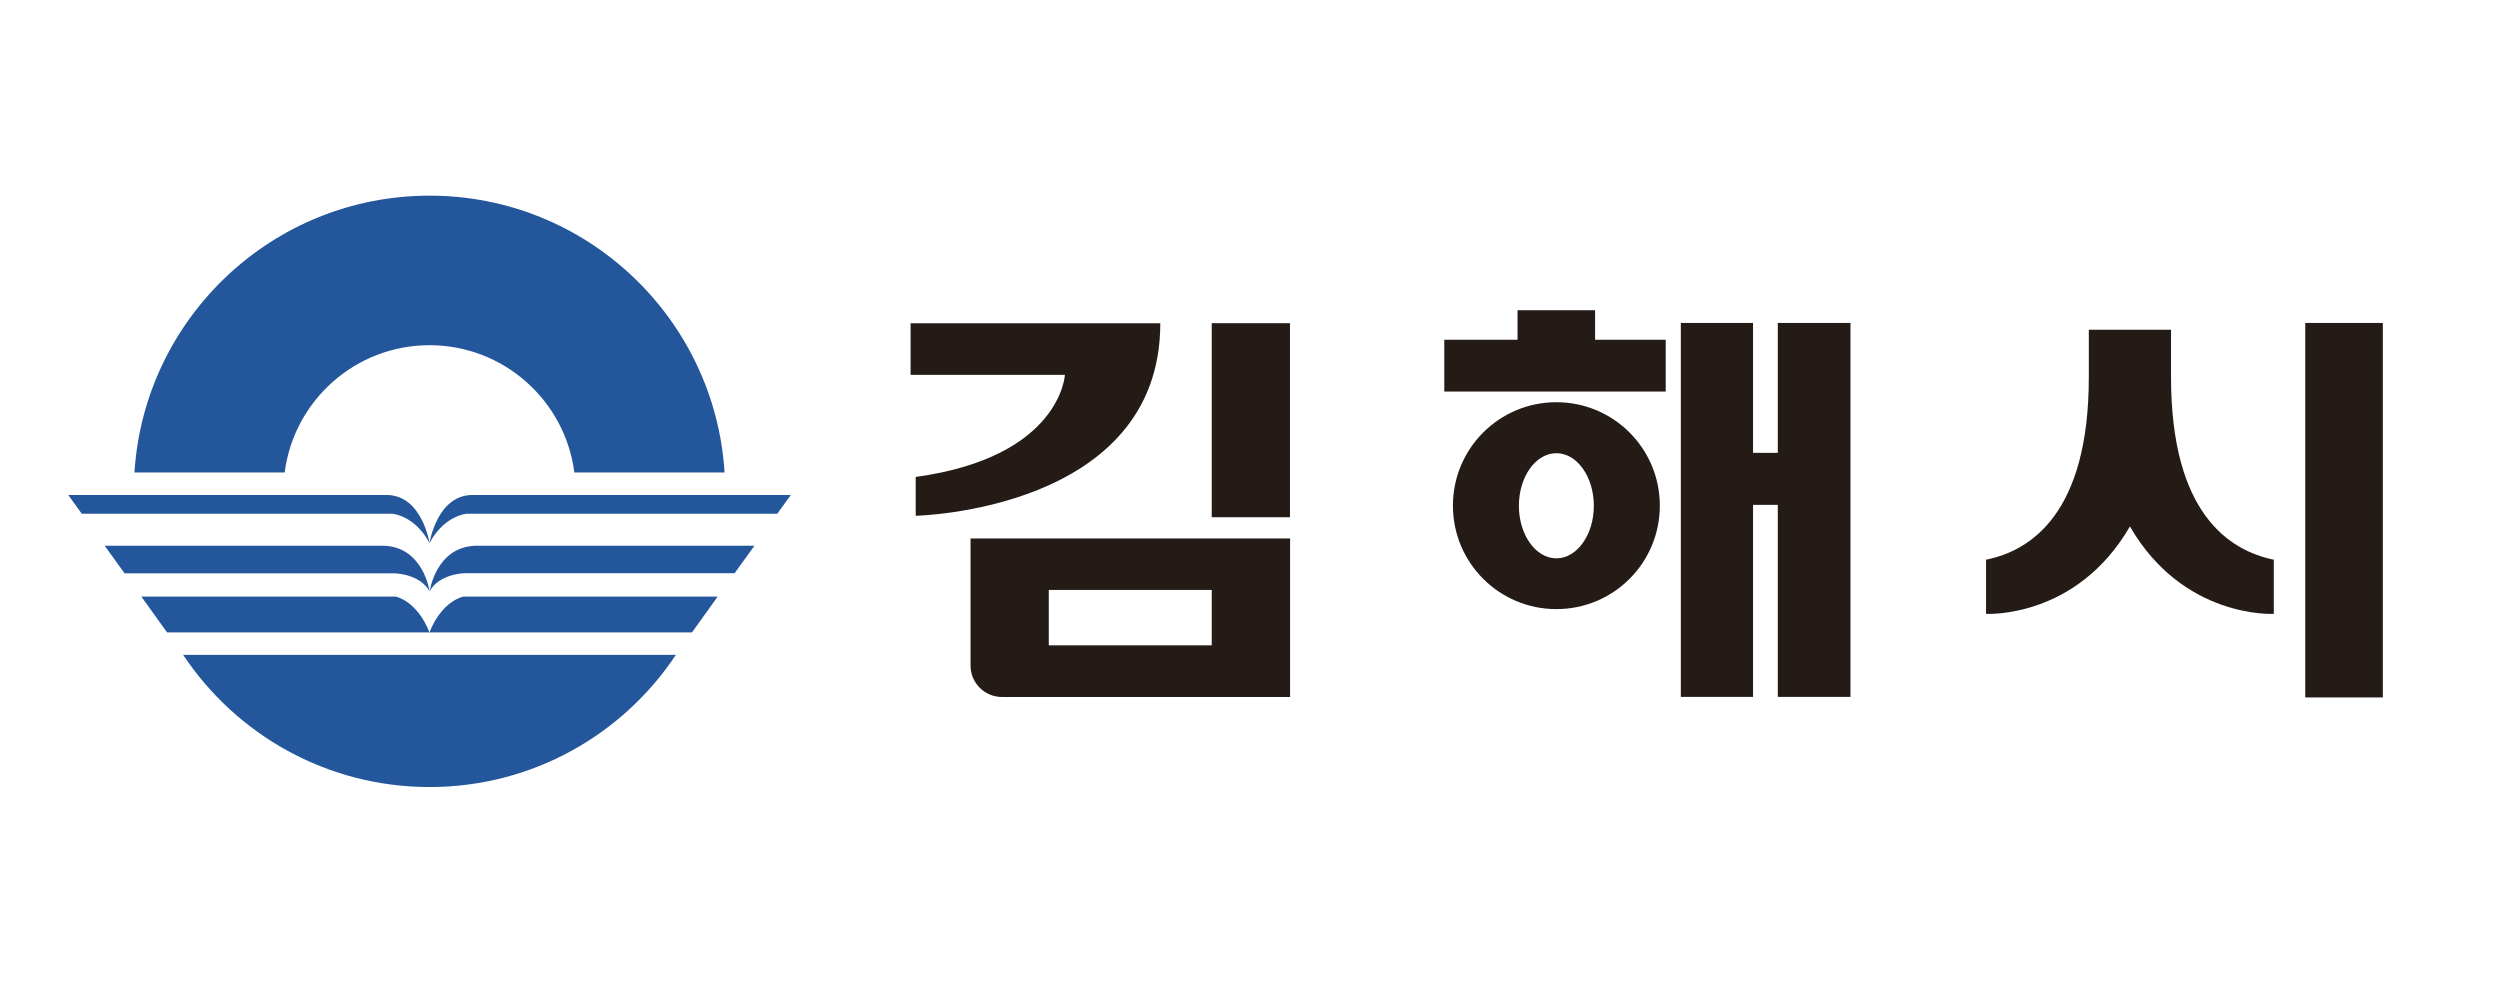
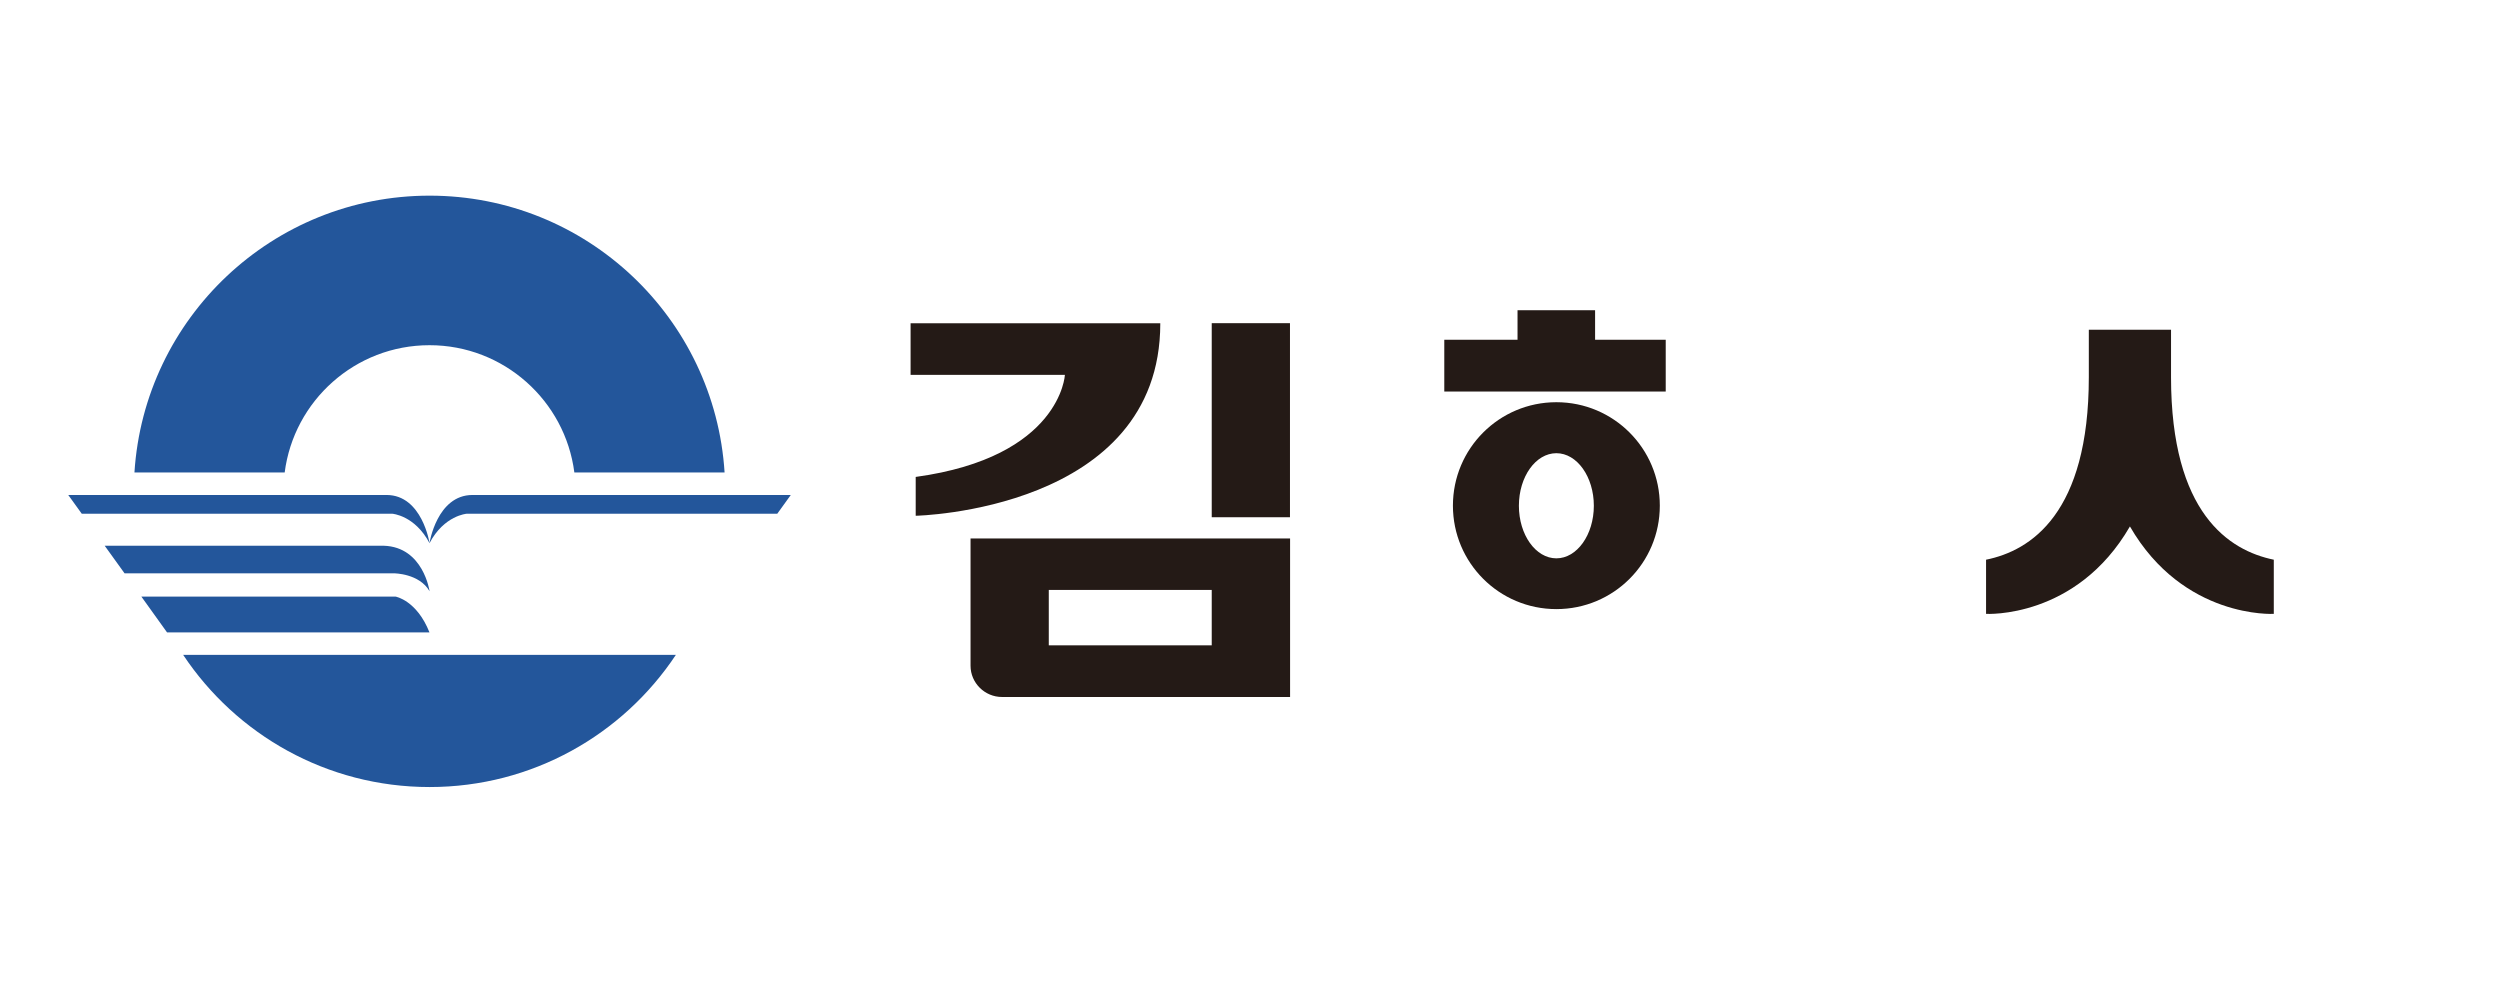
<svg xmlns="http://www.w3.org/2000/svg" id="Layer_2" data-name="Layer 2" viewBox="0 0 220.16 88.06">
  <defs>
    <style>
      .cls-1 {
        fill: none;
      }

      .cls-1, .cls-2, .cls-3 {
        stroke-width: 0px;
      }

      .cls-2 {
        fill: #23569b;
      }

      .cls-3 {
        fill: #241a16;
      }
    </style>
  </defs>
  <g id="_고객사" data-name="고객사">
    <g>
      <rect class="cls-1" width="220.16" height="88.06" />
      <g>
        <g>
          <path class="cls-2" d="m37.83,69.31c9.05,0,17.03-4.62,21.69-11.64H16.13c4.66,7.01,12.64,11.64,21.7,11.64Z" />
          <path class="cls-2" d="m37.83,30.4c6.53,0,11.94,4.89,12.75,11.21h13.23c-.86-13.61-12.16-24.38-25.98-24.38s-25.13,10.77-25.99,24.38h13.23c.81-6.32,6.21-11.21,12.75-11.21Z" />
          <path class="cls-2" d="m37.83,47.84s-.65-4.25-3.79-4.25H6.01s1.19,1.65,1.19,1.65h27.34s2,.14,3.29,2.6Z" />
          <path class="cls-2" d="m37.83,52.07s-.54-3.9-4.03-4.01H9.22l1.75,2.43h23.73s2.23,0,3.13,1.58Z" />
          <path class="cls-2" d="m34.85,52.54H12.45l2.26,3.15h23.11c-1.12-2.83-2.98-3.15-2.98-3.15Z" />
          <path class="cls-2" d="m41.61,43.59c-3.14,0-3.79,4.25-3.79,4.25,1.29-2.46,3.29-2.6,3.29-2.6h27.34s1.19-1.65,1.19-1.65h-28.03Z" />
-           <path class="cls-2" d="m37.83,52.07c.89-1.59,3.13-1.59,3.13-1.59h23.73s1.75-2.42,1.75-2.42h-24.57c-3.5.12-4.03,4.01-4.03,4.01Z" />
-           <path class="cls-2" d="m37.83,55.69h23.11s2.26-3.15,2.26-3.15h-22.4s-1.86.33-2.98,3.15Z" />
        </g>
        <g>
          <g>
-             <rect class="cls-3" x="203.01" y="28.44" width="6.83" height="32.98" />
            <path class="cls-3" d="m191.19,33.21v-4.17s-7.24,0-7.24,0v4.17c0,11.99-5.1,15.28-9.05,16.08v4.77s7.95.46,12.67-7.7c4.71,8.16,12.67,7.7,12.67,7.7v-4.77c-3.94-.81-9.05-4.09-9.05-16.08Z" />
          </g>
          <g>
-             <polygon class="cls-3" points="156.56 28.44 156.56 39.88 154.38 39.88 154.38 28.44 148.02 28.44 148.02 61.37 154.38 61.37 154.38 44.46 156.56 44.46 156.56 61.37 162.96 61.37 162.96 28.44 156.56 28.44" />
            <path class="cls-3" d="m137.06,35.42c-5.04,0-9.11,4.08-9.11,9.11s4.07,9.11,9.11,9.11,9.11-4.07,9.11-9.11-4.08-9.11-9.11-9.11Zm0,13.75c-1.82,0-3.3-2.07-3.3-4.63s1.48-4.63,3.3-4.63,3.3,2.08,3.3,4.63-1.48,4.63-3.3,4.63Z" />
            <polygon class="cls-3" points="140.47 29.92 140.47 27.32 133.64 27.32 133.64 29.92 127.19 29.92 127.19 34.48 146.69 34.48 146.69 29.92 140.47 29.92" />
          </g>
          <g>
            <path class="cls-3" d="m102.18,28.47h-21.99v4.54h13.59s-.36,7.24-13.14,8.99v3.42s21.54-.44,21.54-16.94Z" />
            <rect class="cls-3" x="106.71" y="28.46" width="6.89" height="17.09" />
            <path class="cls-3" d="m92.36,56.83v-4.88h14.35v4.88h-14.35Zm-6.89-9.42v11.22c0,1.51,1.25,2.75,2.77,2.75h25.37v-13.96h-28.14Z" />
          </g>
        </g>
      </g>
    </g>
  </g>
</svg>